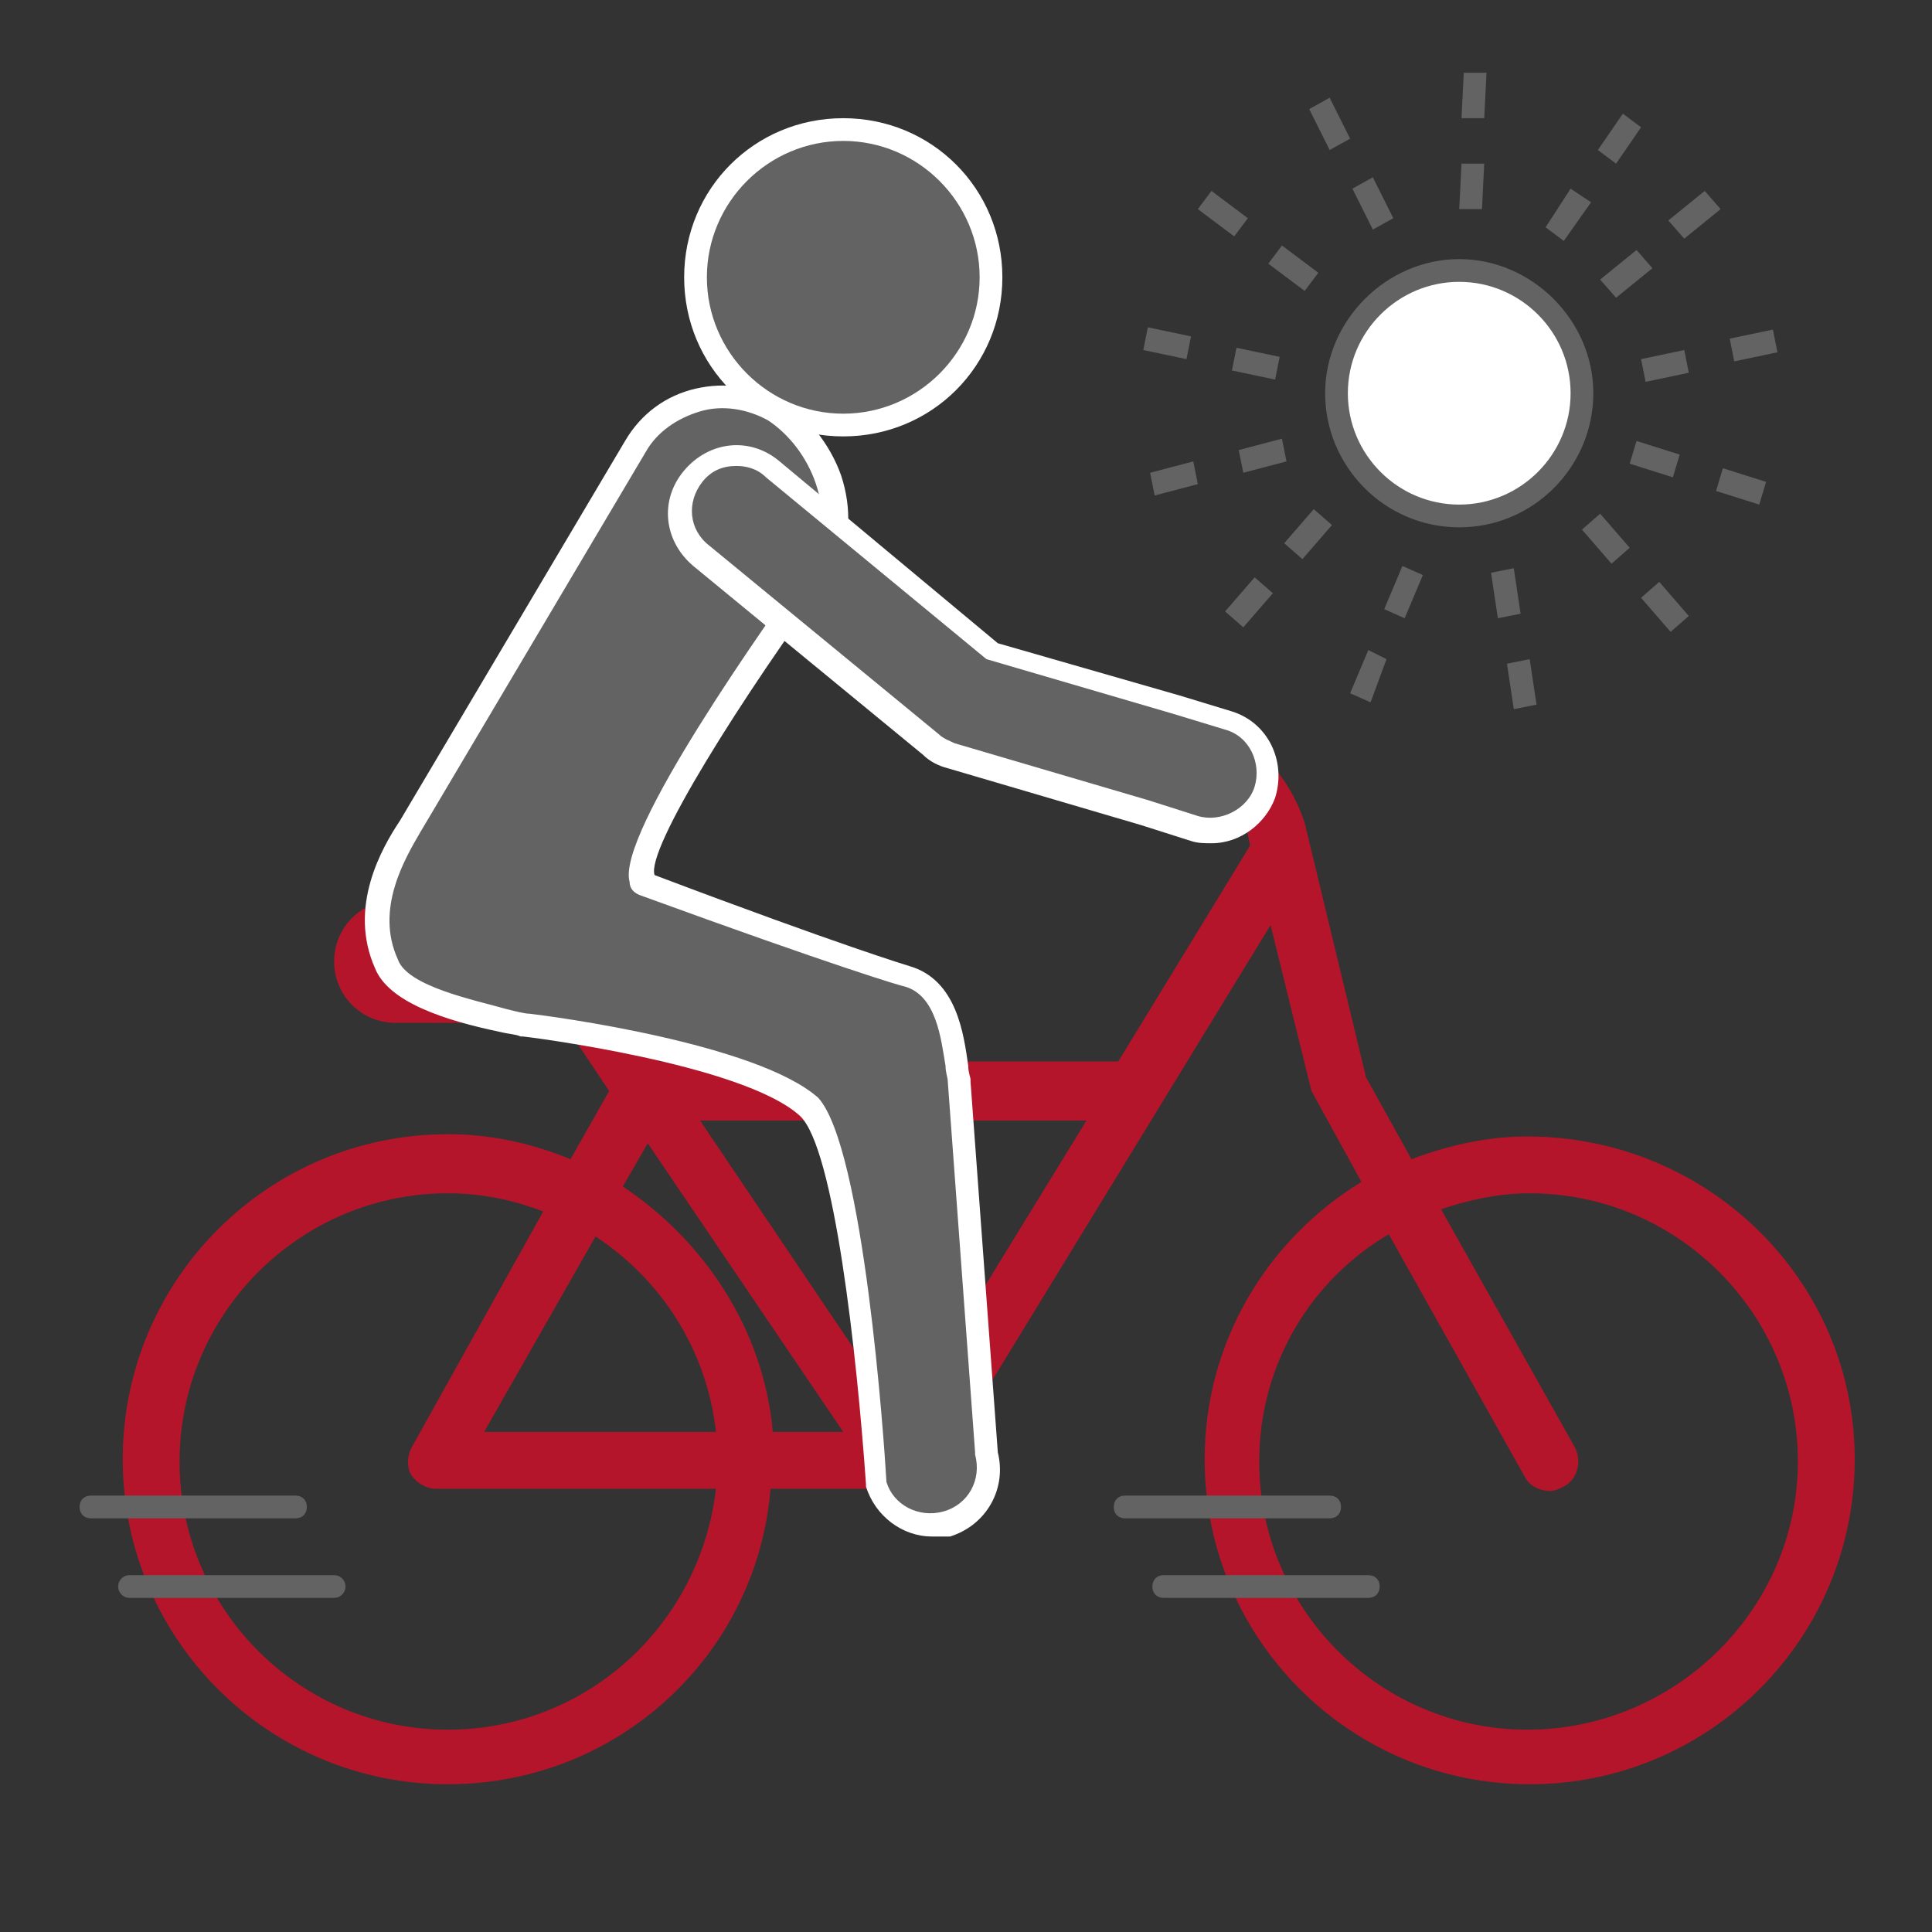
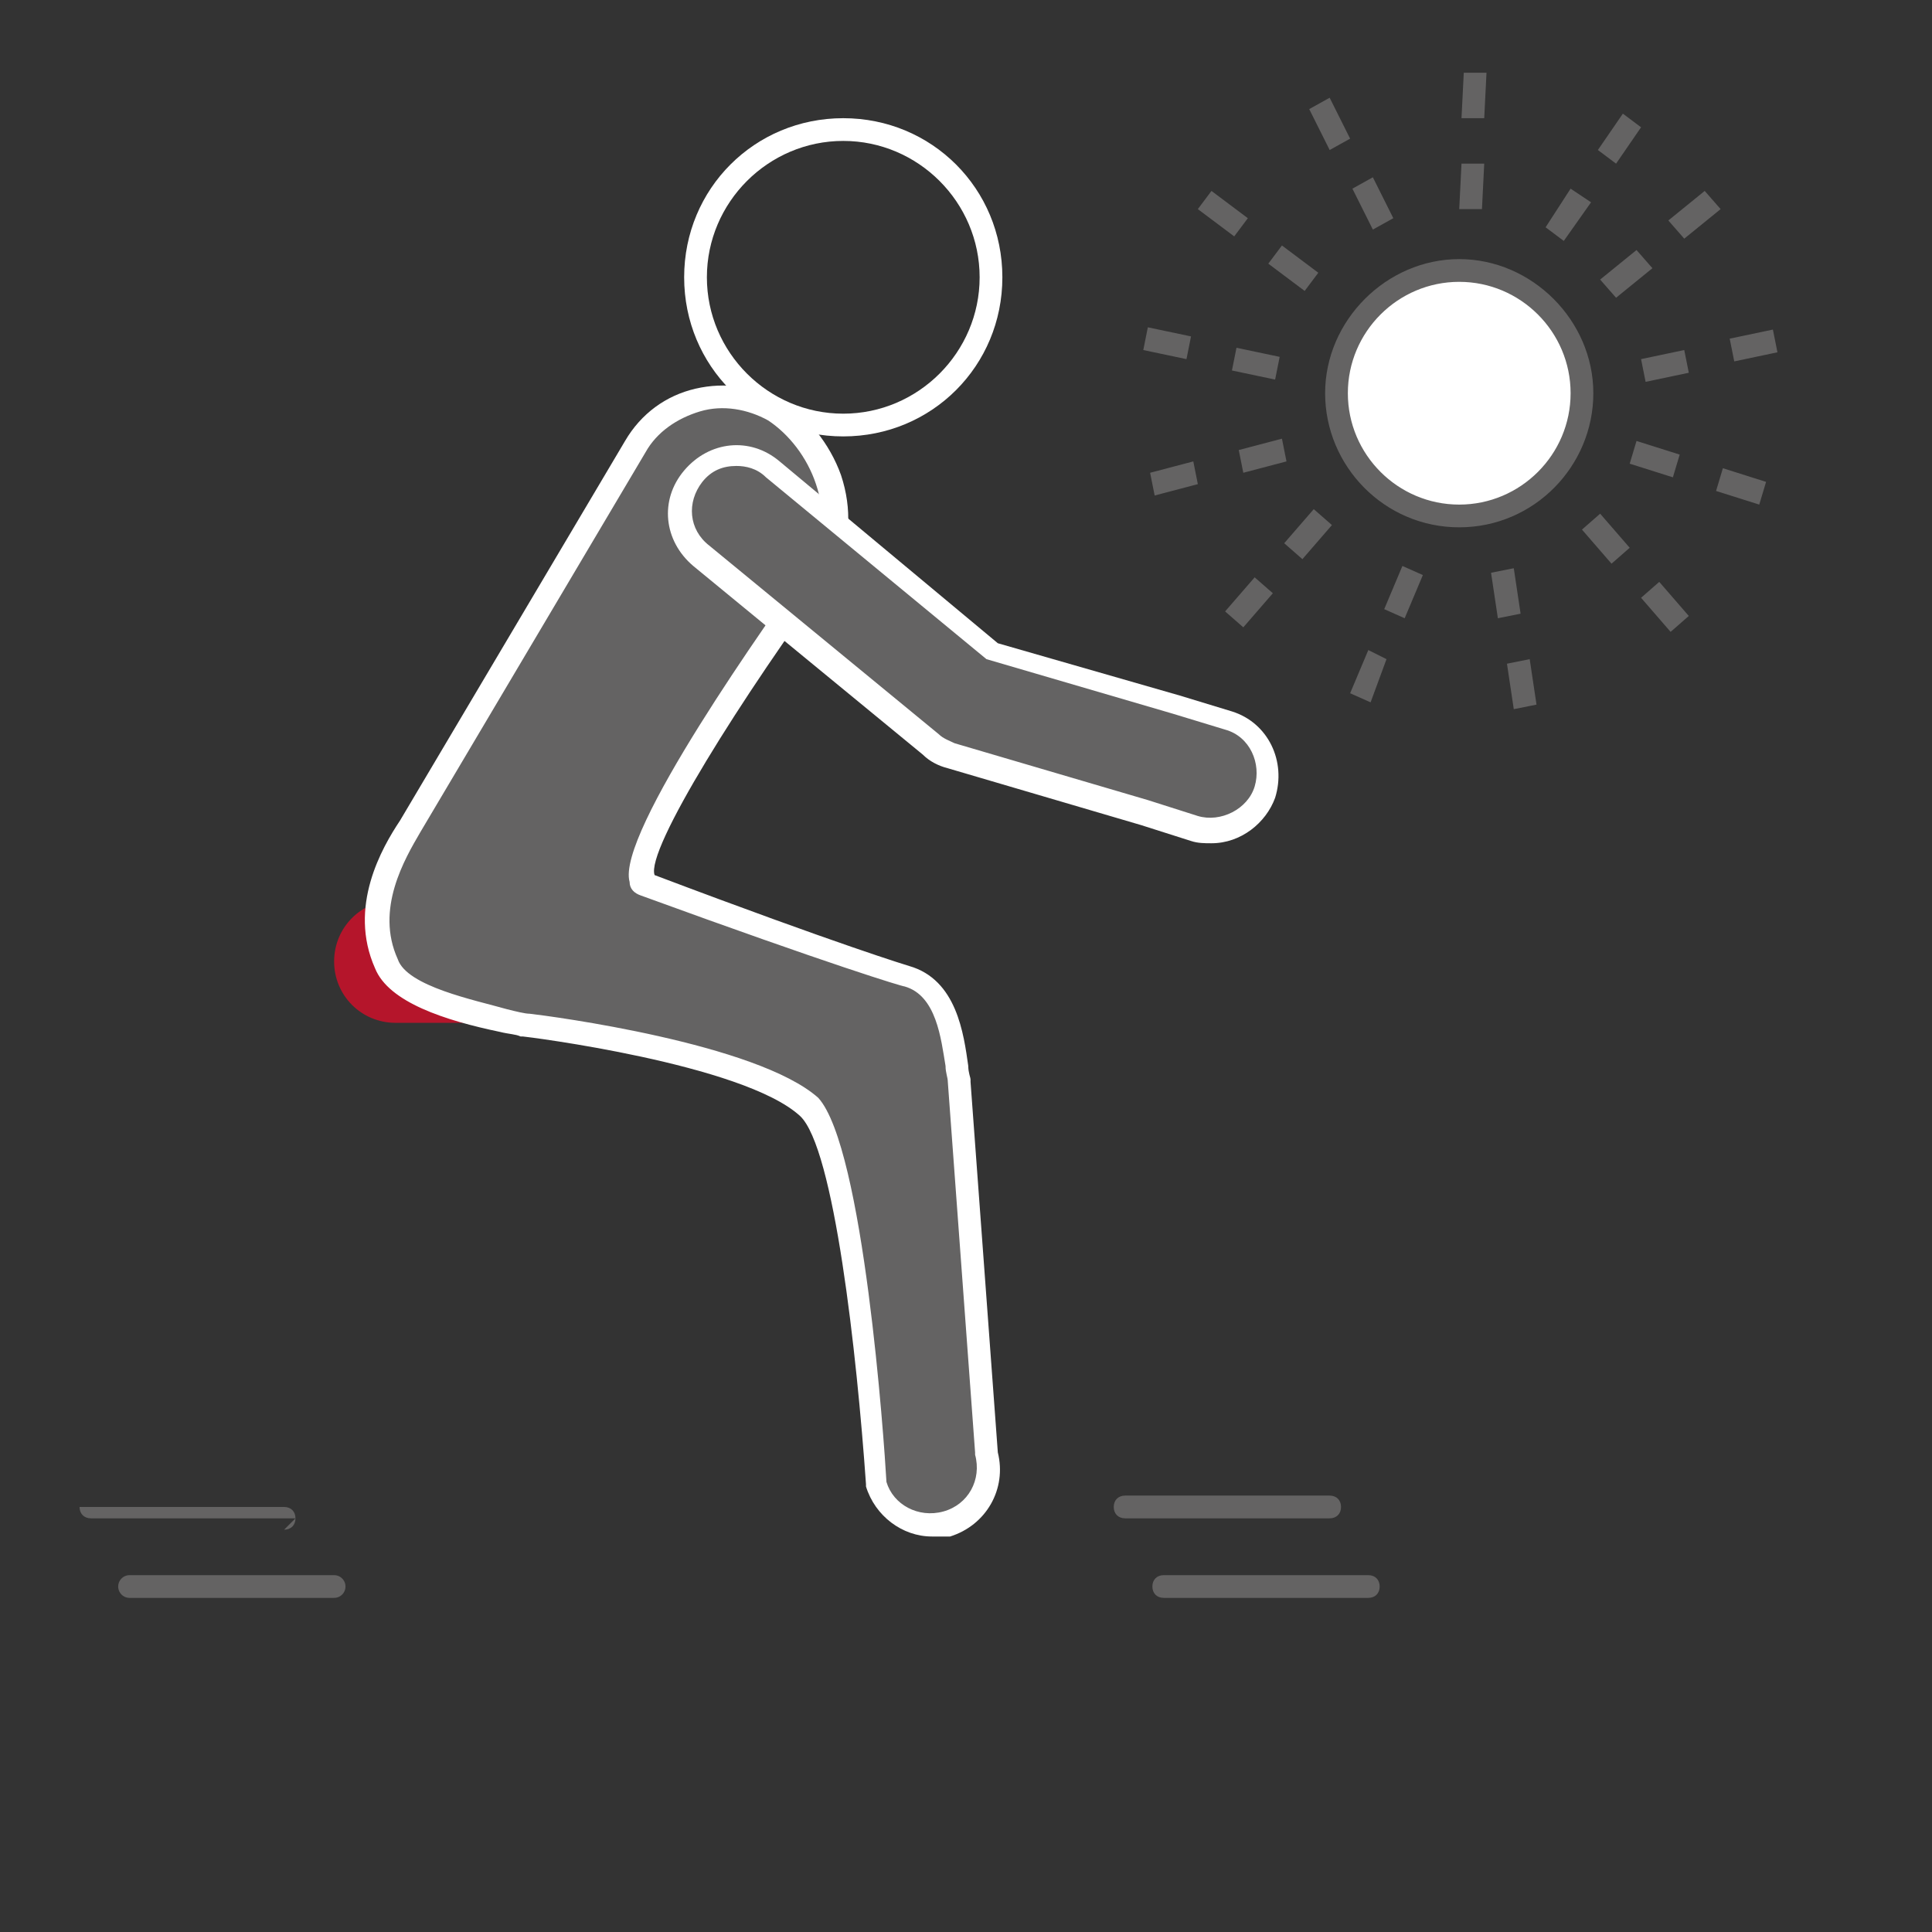
<svg xmlns="http://www.w3.org/2000/svg" xml:space="preserve" id="Ebene_1" x="0" y="0" style="enable-background:new 0 0 85 85" version="1.1" viewBox="0 0 85 85">
  <rect x="0" y="0" width="85" height="85" fill="#333333" stroke="none" />
  <style>.st0{fill:#b5152b}.st3{fill:#646363}.st4{fill:#fff}</style>
-   <path d="M67.2 50c-1.8 0-3.5.4-5.1 1l-2-3.6-2.7-11.2c-.1-.2-1.4-5.5-9.2-5.7-.7 0-1.3.5-1.3 1.2s.5 1.3 1.2 1.3c5.8.1 6.8 3.6 6.8 3.7l.1.5-5.8 9.5H29l-4.2-6.1c-.4-.6-1.2-.7-1.7-.3-.6.4-.7 1.2-.3 1.7l4 6-1.7 3c-1.7-.7-3.5-1.1-5.4-1.1-7.9 0-14.3 6.4-14.3 14.3s6.4 14.3 14.3 14.3c7.5 0 13.6-5.7 14.2-13H40c.4 0 .8-.2 1.1-.6l14.8-24.2 1.8 7.3 2.2 4c-4.1 2.5-6.9 7-6.9 12.2 0 7.9 6.4 14.3 14.3 14.3s14.3-6.4 14.3-14.3S75.1 50 67.2 50zM19.7 76.1c-6.5 0-11.8-5.3-11.8-11.8s5.3-11.8 11.8-11.8c1.5 0 2.9.3 4.2.8l-5.8 10.4c-.2.4-.2.9 0 1.2s.6.6 1.1.6h12.3c-.7 6-5.7 10.6-11.8 10.6zM21.3 63l4.9-8.6c2.9 1.9 4.9 5 5.3 8.6H21.3zm6.1-10.8 1.1-1.9L37.1 63H34c-.4-4.5-3-8.4-6.6-10.8zm12.3 10.3-8.9-13.2h17l-8.1 13.2zm27.5 13.6c-6.5 0-11.8-5.3-11.8-11.8 0-4.3 2.3-8 5.7-10l6 10.7c.2.4.7.6 1.1.6.2 0 .4-.1.6-.2.6-.3.8-1.1.5-1.7l-5.9-10.5c1.2-.4 2.5-.7 3.9-.7 6.5 0 11.8 5.3 11.8 11.8s-5.4 11.8-11.9 11.8z" class="st0" />
  <path d="M23.3 45h-5.9c-1.5 0-2.7-1.2-2.7-2.7 0-1.5 1.2-2.7 2.7-2.7h5.9c1.5 0 2.7 1.2 2.7 2.7 0 1.5-1.2 2.7-2.7 2.7z" class="st0" />
  <path d="M14.7 69.8h-9" style="fill:none;stroke:#646363;stroke-linecap:round;stroke-miterlimit:10" />
-   <path d="M58.5 66.8h-9c-.3 0-.5-.2-.5-.5s.2-.5.5-.5h9c.3 0 .5.2.5.5s-.2.5-.5.5zm-45.5 0H4c-.3 0-.5-.2-.5-.5s.2-.5.5-.5h9c.3 0 .5.2.5.5s-.2.5-.5.5zm47.2 3.5h-9c-.3 0-.5-.2-.5-.5s.2-.5.5-.5h9c.3 0 .5.2.5.5s-.2.5-.5.5z" class="st3" />
+   <path d="M58.5 66.8h-9c-.3 0-.5-.2-.5-.5s.2-.5.5-.5h9c.3 0 .5.2.5.5s-.2.5-.5.5zm-45.5 0H4c-.3 0-.5-.2-.5-.5h9c.3 0 .5.2.5.5s-.2.5-.5.5zm47.2 3.5h-9c-.3 0-.5-.2-.5-.5s.2-.5.5-.5h9c.3 0 .5.2.5.5s-.2.5-.5.5z" class="st3" />
  <circle cx="64.2" cy="17.3" r="5.4" class="st4" />
  <path d="M64.2 23.2c-3.3 0-5.9-2.7-5.9-5.9s2.7-5.9 5.9-5.9 5.9 2.7 5.9 5.9-2.6 5.9-5.9 5.9zm0-10.8c-2.7 0-4.9 2.2-4.9 4.9s2.2 4.9 4.9 4.9 4.9-2.2 4.9-4.9-2.2-4.9-4.9-4.9zm-6.8.4-1.6-1.2.6-.8L58 12l-.6.8zm-3.1-2.4-1.6-1.2.6-.8 1.6 1.2-.6.8zm6.1-.3-.9-1.8.9-.5.9 1.8-.9.5zm-1.9-3.5-.9-1.8.9-.5.9 1.8-.9.5zm6.7 2.6h-1l.1-2h1l-.1 2zm.1-4h-1l.1-2h1l-.1 2zm3.5 5.4L68 10l1.1-1.7.9.6-1.2 1.7zm2.3-3.4-.8-.6L71.4 5l.8.6-1.1 1.6zm0 5.9-.7-.8L72 11l.7.8-1.6 1.3zm3-2.6-.7-.8L75 8.4l.7.8-1.6 1.3zm-1.7 6.3-.2-1 1.9-.4.2 1-1.9.4zm3.9-.9-.2-1 1.9-.4.2 1-1.9.4zm1.1 6.3-1.9-.6.3-1 1.9.6-.3 1zM73.6 21l-1.9-.6.3-1 1.9.6-.3 1zm-.1 6.8-1.3-1.5.8-.7 1.3 1.5-.8.7zm-2.6-3-1.3-1.5.8-.7 1.3 1.5-.8.7zm-14.8-8.1-1.9-.4.2-1 1.9.4-.2 1zm-3.9-.9-1.9-.4.2-1 1.9.4-.2 1zm-1.4 6-.2-1 1.9-.5.2 1-1.9.5zm3.9-1-.2-1 1.9-.5.2 1-1.9.5zm0 6.8-.8-.7 1.3-1.5.8.7-1.3 1.5zm2.6-3-.8-.7 1.3-1.5.8.7-1.3 1.5zm9.3 6.6-.3-2 1-.2.3 2-1 .2zm-.7-4-.3-2 1-.2.3 2-1 .2zm-5.6 3.7-.9-.4.8-1.9.8.4-.7 1.9zm1.5-3.7-.9-.4.8-1.9.9.4-.8 1.9zM43.4 63.9l-1.2-16.3c-.2-.8-.2-4-2.3-4.6 0 0-3-.8-11.6-4-2-.7 7.8-14.1 7.8-14.1 1.3-2.1 0-5.5-2.2-6.7-2.1-1.3-4.9-.6-6.2 1.6l-9.9 16.7c-.8 1.4-2.1 3.7-1 6.1.7 1.7 5.3 2.4 6.1 2.7 0 0 9.8 1.2 12.5 3.6 2.2 2 3.1 16.5 3.1 16.5.3 1.1 1.3 1.8 2.4 1.8.2 0 .5 0 .7-.1 1.4-.5 2.1-1.9 1.8-3.2z" class="st3" />
  <path d="M41 67.6c-1.3 0-2.5-.9-2.9-2.2v-.1c-.4-5.7-1.4-14.8-2.9-16.2-2.5-2.3-12.1-3.5-12.2-3.5h-.1c-.2-.1-.5-.1-.9-.2-2.4-.5-4.9-1.3-5.5-2.8-1.2-2.7.3-5.3 1.1-6.5l9.9-16.7c.7-1.2 1.8-2 3.1-2.3 1.3-.3 2.6-.1 3.8.5 1.1.7 2.1 1.9 2.6 3.3.5 1.5.4 3-.2 4.1-4.2 5.7-8.4 12.4-8 13.5 8.2 3.1 11.2 4 11.2 4 2.1.6 2.4 3 2.6 4.4 0 .3.1.5.1.6v.1l1.2 16.3c.4 1.6-.5 3.2-2.1 3.7H41zm-2-2.4c.3 1 1.4 1.6 2.5 1.3 1.1-.3 1.7-1.4 1.4-2.5v-.1l-1.2-16.3c0-.2-.1-.4-.1-.7-.2-1.2-.4-3.1-1.8-3.5-.1 0-3.1-.9-11.6-4-.3-.1-.5-.3-.5-.6-.6-2.1 6.1-11.5 8.1-14.3.5-.8.5-2 .1-3.2-.4-1.2-1.2-2.2-2.1-2.8-.9-.5-2-.7-3-.4-1 .3-1.9.9-2.4 1.8l-9.9 16.7c-.7 1.2-2 3.4-1 5.6.4 1.2 3.4 1.8 4.8 2.2.4.1.8.2 1 .2.9.1 10 1.3 12.7 3.7 2 2.2 2.9 15.1 3 16.9z" class="st4" />
  <path d="M53.3 36.6c-.3 0-.5 0-.8-.1l-2.2-.7-8.5-2.5c-.3-.1-.6-.3-.9-.5l-10.1-8.3c-1.1-.9-1.2-2.5-.3-3.5.9-1.1 2.5-1.2 3.5-.3l9.7 8 8.1 2.4 2.3.7c1.3.4 2 1.8 1.6 3.1-.4 1-1.3 1.7-2.4 1.7z" class="st3" />
  <path d="M53.3 37.1c-.3 0-.6 0-.9-.1l-2.2-.7-8.5-2.5c-.4-.1-.8-.3-1.1-.6l-10.1-8.3c-1.3-1.1-1.5-2.9-.4-4.2 1.1-1.3 2.9-1.5 4.2-.4l9.6 8 8 2.3 2.3.7c1.6.5 2.4 2.2 1.9 3.8-.4 1.1-1.5 2-2.8 2zM32.4 20.5c-.6 0-1.1.2-1.5.7-.7.9-.6 2.1.3 2.8l10.1 8.3c.2.2.5.3.7.4l8.5 2.5 2.2.7c1 .3 2.2-.3 2.5-1.3.3-1-.2-2.2-1.3-2.5l-2.3-.7-8.2-2.4-9.7-8c-.4-.4-.9-.5-1.3-.5z" class="st4" />
-   <path d="M37.1 18.7c-3.6 0-6.5-2.9-6.5-6.5s2.9-6.5 6.5-6.5 6.5 2.9 6.5 6.5-2.9 6.5-6.5 6.5z" class="st3" />
  <path d="M37.1 6.2c3.3 0 6 2.7 6 6s-2.7 6-6 6-6-2.7-6-6 2.7-6 6-6m0-1c-3.9 0-7 3.1-7 7s3.1 7 7 7 7-3.1 7-7-3.1-7-7-7z" class="st4" />
</svg>